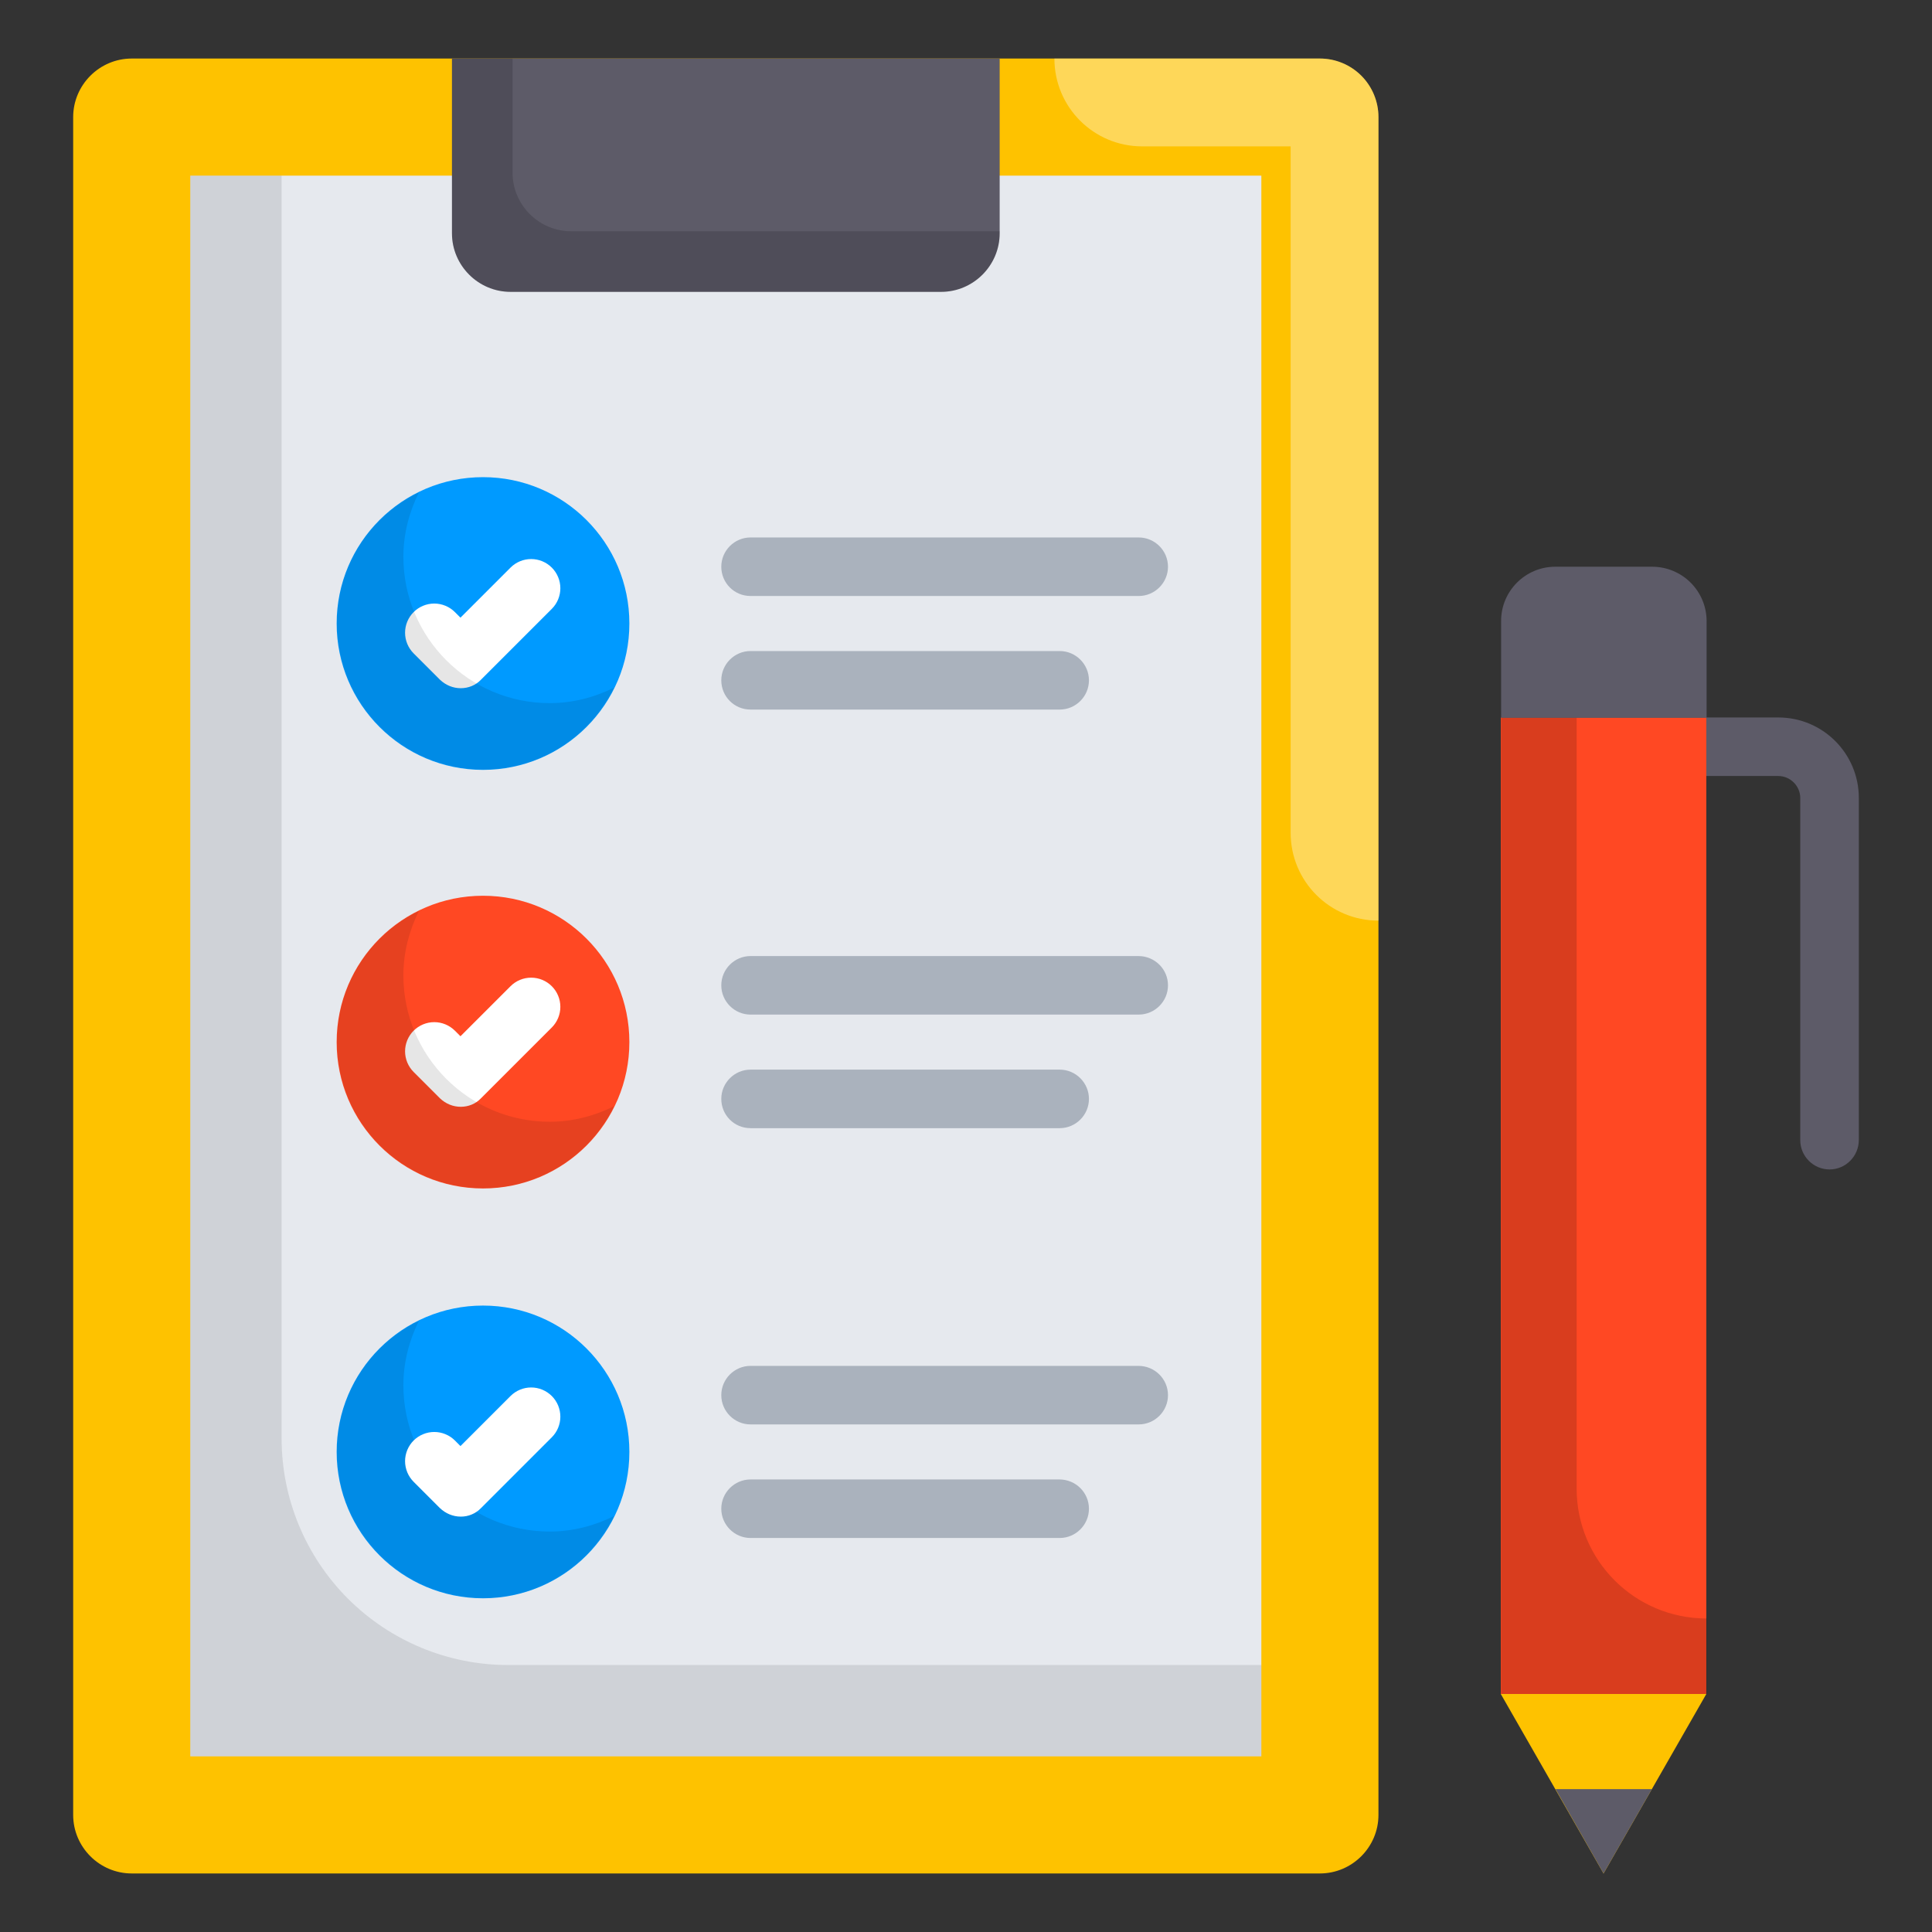
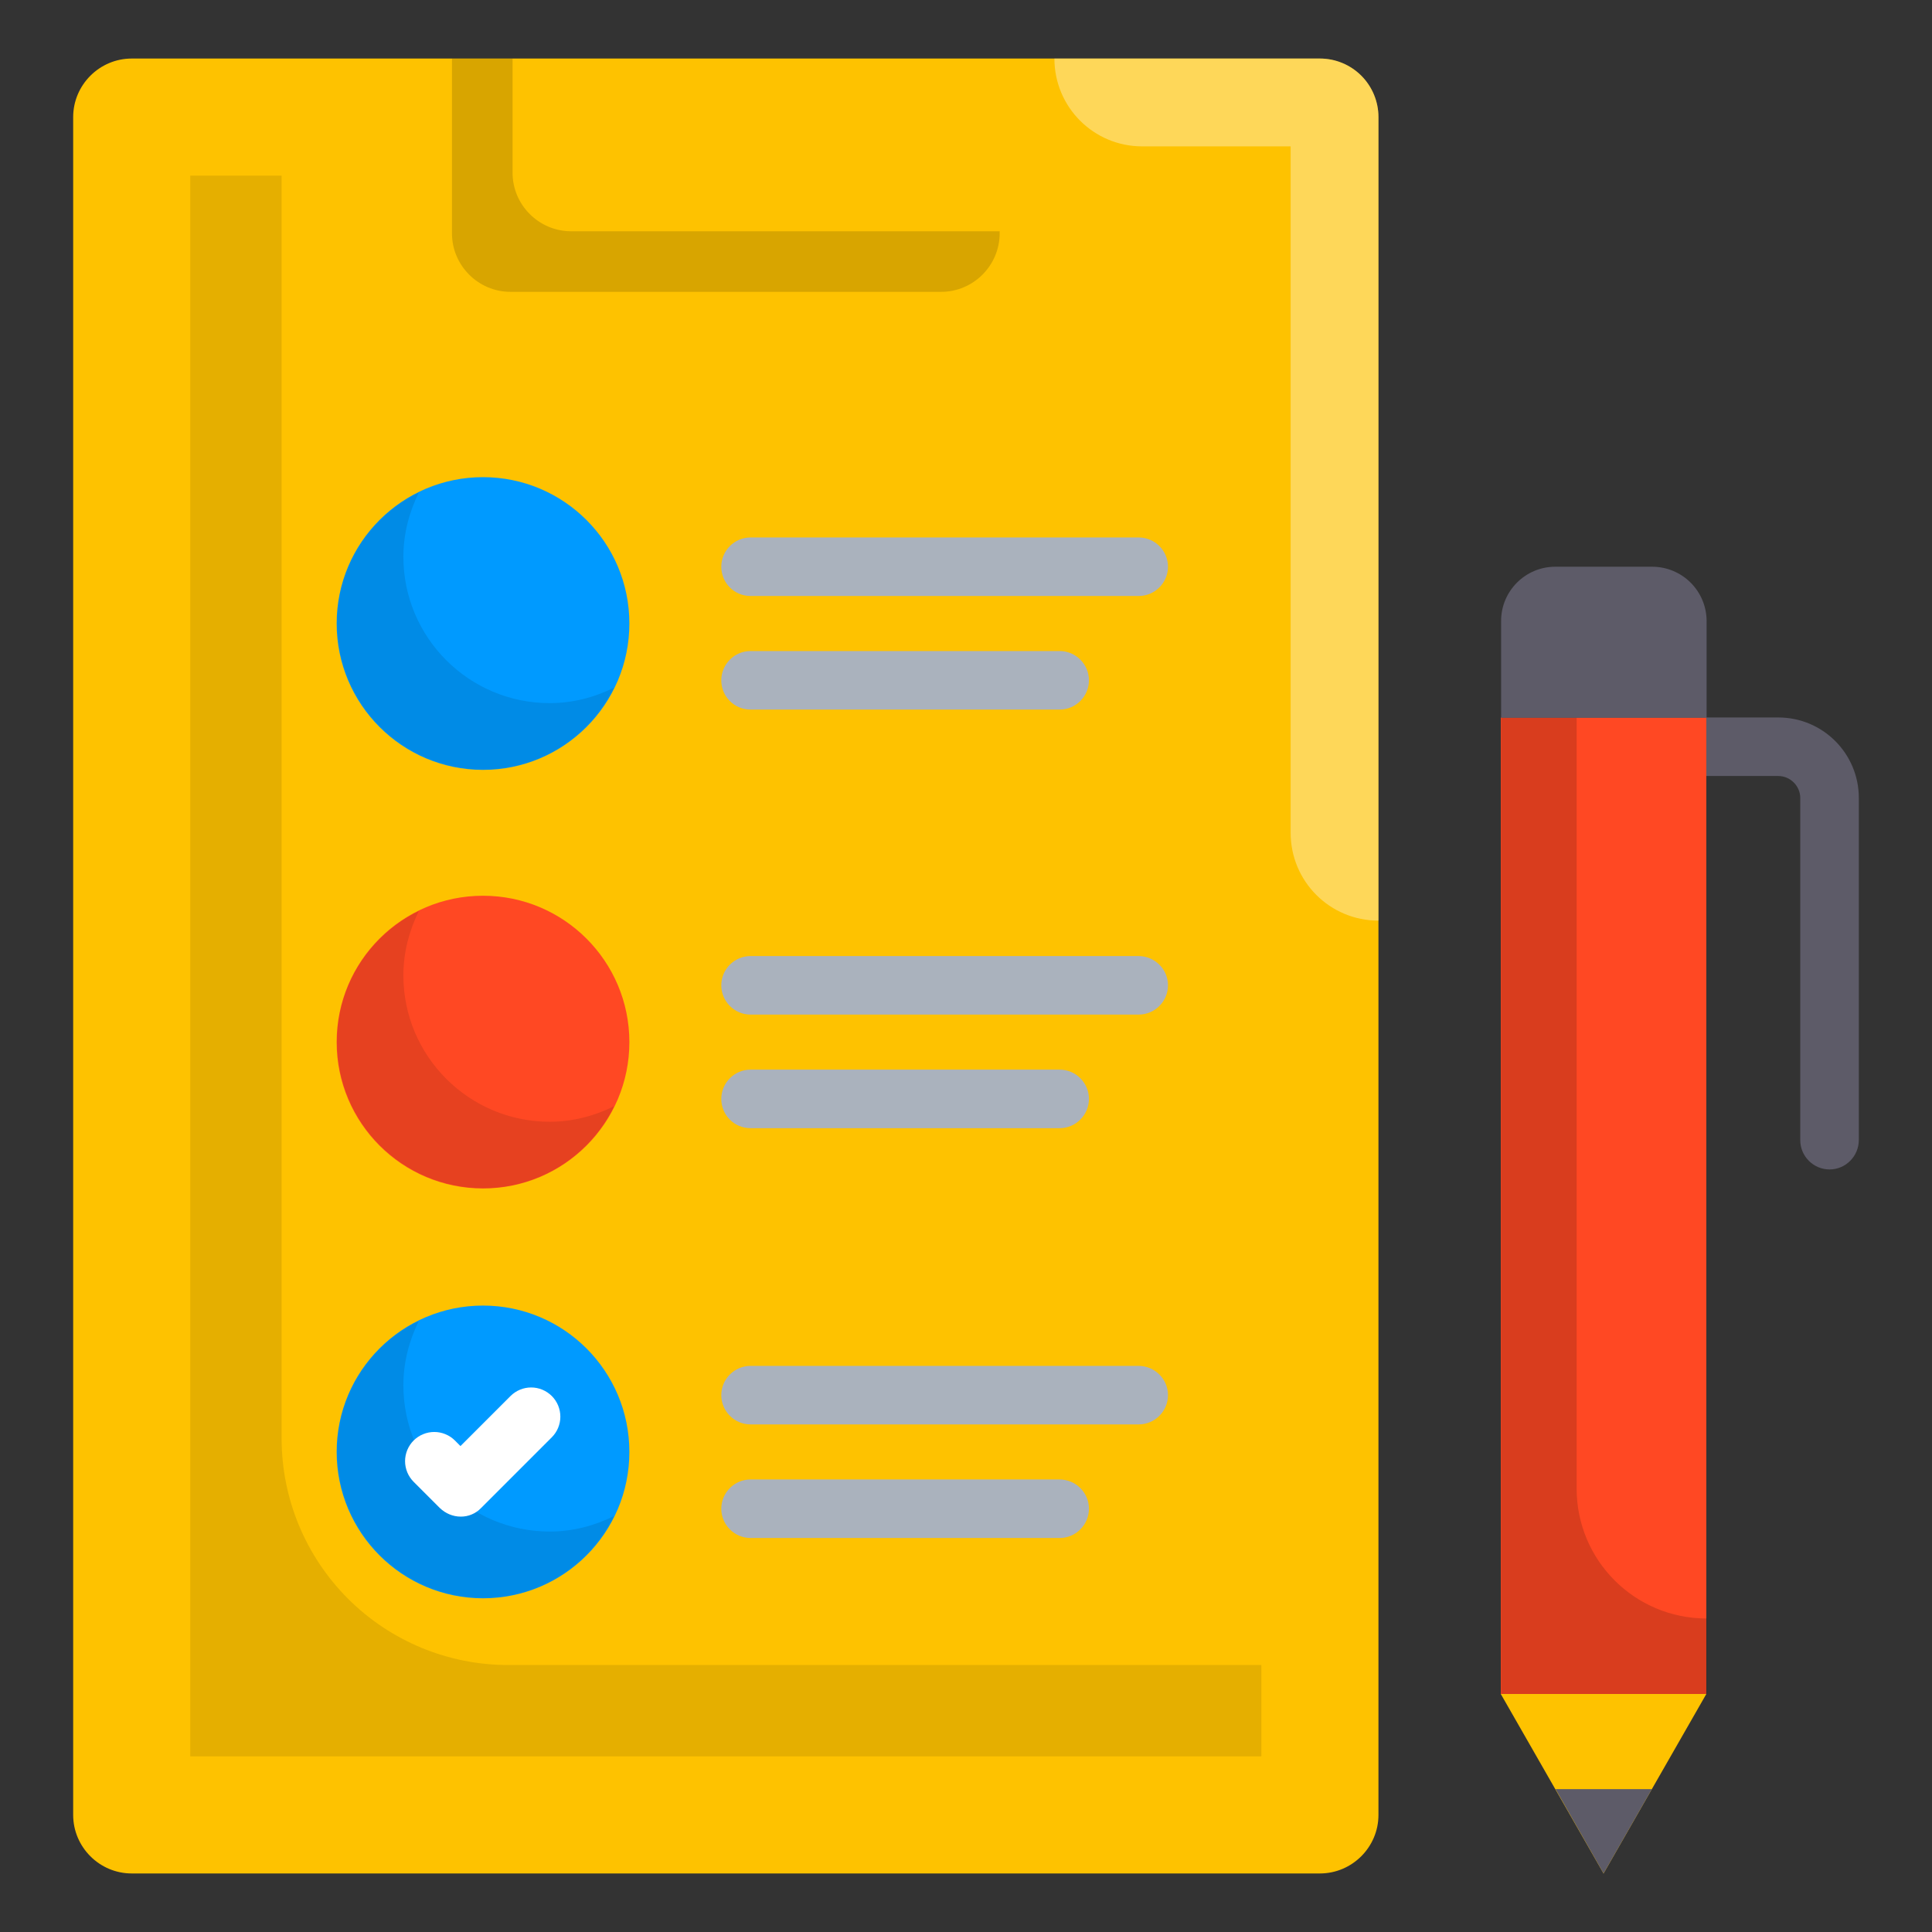
<svg xmlns="http://www.w3.org/2000/svg" width="80" height="80" viewBox="0 0 80 80" fill="none">
  <rect x="0" y="0" width="80" height="80" fill="#333333" stroke="none" />
  <g id="Frame">
    <g id="Group">
      <path id="Vector" d="M75.757 48.424C75.091 48.424 74.545 47.879 74.545 47.212V33.043C74.545 32.546 74.133 32.133 73.636 32.133H70.654C69.988 32.133 69.442 31.588 69.442 30.921C69.442 30.255 69.988 29.709 70.654 29.709H73.636C75.479 29.709 76.97 31.2 76.97 33.043V47.2C76.97 47.879 76.424 48.424 75.757 48.424Z" fill="#5D5B68" />
      <path id="Vector_2" d="M54.654 2.424H5.455C4.121 2.424 3.03 3.515 3.03 4.849V75.152C3.03 76.485 4.121 77.576 5.455 77.576H54.654C55.988 77.576 57.079 76.485 57.079 75.152V4.849C57.079 4.206 56.823 3.589 56.369 3.134C55.914 2.68 55.297 2.424 54.654 2.424Z" fill="#FEC200" />
      <path id="Vector_3" opacity="0.35" d="M54.655 2.424H43.661C43.661 4.436 45.285 6.061 47.297 6.061H53.443V34.485C53.443 36.497 55.067 38.121 57.079 38.121V4.849C57.079 4.206 56.823 3.589 56.369 3.134C55.914 2.68 55.297 2.424 54.655 2.424Z" fill="white" />
-       <path id="Vector_4" d="M7.879 7.273H52.23V72.727H7.879V7.273Z" fill="#E6E9EE" />
      <path id="Vector_5" opacity="0.1" d="M21.043 68.945C18.554 68.945 16.168 67.957 14.409 66.198C12.649 64.438 11.661 62.052 11.661 59.564V7.273H7.879V72.727H52.23V68.945H21.043Z" fill="black" />
      <path id="Vector_6" d="M20 31.879C23.347 31.879 26.061 29.165 26.061 25.818C26.061 22.471 23.347 19.758 20 19.758C16.653 19.758 13.94 22.471 13.94 25.818C13.94 29.165 16.653 31.879 20 31.879Z" fill="#009AFF" />
      <path id="Vector_7" d="M20 49.212C23.347 49.212 26.061 46.499 26.061 43.152C26.061 39.804 23.347 37.091 20 37.091C16.653 37.091 13.94 39.804 13.94 43.152C13.94 46.499 16.653 49.212 20 49.212Z" fill="#FF4823" />
      <path id="Vector_8" d="M20 66.182C23.347 66.182 26.061 63.469 26.061 60.121C26.061 56.774 23.347 54.061 20 54.061C16.653 54.061 13.94 56.774 13.94 60.121C13.94 63.469 16.653 66.182 20 66.182Z" fill="#009AFF" />
      <g id="Group_2">
        <path id="Vector_9" d="M31.079 24.679H47.151C47.818 24.679 48.364 24.133 48.364 23.467C48.364 22.8 47.818 22.255 47.151 22.255H31.079C30.412 22.255 29.867 22.8 29.867 23.467C29.867 24.133 30.4 24.679 31.079 24.679ZM31.079 29.382H43.879C44.545 29.382 45.091 28.837 45.091 28.17C45.091 27.503 44.545 26.958 43.879 26.958H31.079C30.412 26.958 29.867 27.503 29.867 28.17C29.867 28.837 30.4 29.382 31.079 29.382ZM47.139 39.588H31.079C30.412 39.588 29.867 40.133 29.867 40.8C29.867 41.467 30.412 42.012 31.079 42.012H47.151C47.818 42.012 48.364 41.467 48.364 40.8C48.364 40.133 47.818 39.588 47.139 39.588ZM31.079 46.715H43.879C44.545 46.715 45.091 46.17 45.091 45.503C45.091 44.837 44.545 44.291 43.879 44.291H31.079C30.412 44.291 29.867 44.837 29.867 45.503C29.867 46.17 30.4 46.715 31.079 46.715ZM47.139 56.558H31.079C30.412 56.558 29.867 57.103 29.867 57.77C29.867 58.437 30.412 58.982 31.079 58.982H47.151C47.818 58.982 48.364 58.437 48.364 57.77C48.364 57.103 47.818 56.558 47.139 56.558ZM43.867 61.261H31.079C30.412 61.261 29.867 61.806 29.867 62.473C29.867 63.139 30.412 63.685 31.079 63.685H43.879C44.545 63.685 45.091 63.139 45.091 62.473C45.091 61.806 44.545 61.261 43.867 61.261Z" fill="#AAB2BD" />
      </g>
      <path id="Vector_10" d="M62.145 29.709H70.655V70.146H62.145V29.709Z" fill="#FF4823" />
      <path id="Vector_11" opacity="0.15" d="M65.285 61.636V29.709H62.158V70.146H70.667V67.018C67.685 67.018 65.285 64.606 65.285 61.636Z" fill="black" />
      <path id="Vector_12" d="M68.424 23.467H64.4C63.164 23.467 62.158 24.473 62.158 25.709V29.721H70.667V25.709C70.664 25.115 70.427 24.547 70.007 24.127C69.587 23.707 69.018 23.47 68.424 23.467Z" fill="#5D5B68" />
      <path id="Vector_13" d="M70.655 70.145H62.145L66.4 77.576L70.655 70.145Z" fill="#FEC200" />
      <path id="Vector_14" d="M64.412 74.085L66.4 77.576L68.4 74.085H64.412Z" fill="#5D5B68" />
-       <path id="Vector_15" d="M19.079 28.497C18.764 28.497 18.461 28.376 18.218 28.146L17.127 27.055C16.901 26.828 16.773 26.521 16.773 26.2C16.773 25.88 16.901 25.572 17.127 25.346C17.354 25.119 17.661 24.992 17.982 24.992C18.302 24.992 18.61 25.119 18.837 25.346L19.067 25.576L21.14 23.503C21.366 23.276 21.674 23.149 21.994 23.149C22.315 23.149 22.622 23.276 22.849 23.503C23.075 23.73 23.203 24.037 23.203 24.358C23.203 24.678 23.075 24.986 22.849 25.212L19.915 28.146C19.697 28.376 19.394 28.497 19.079 28.497ZM19.079 45.83C18.764 45.83 18.461 45.709 18.218 45.479L17.127 44.388C17.015 44.276 16.926 44.142 16.865 43.996C16.805 43.849 16.773 43.692 16.773 43.533C16.773 43.375 16.805 43.218 16.865 43.071C16.926 42.924 17.015 42.791 17.127 42.679C17.24 42.567 17.373 42.478 17.52 42.417C17.666 42.356 17.823 42.325 17.982 42.325C18.141 42.325 18.298 42.356 18.444 42.417C18.591 42.478 18.724 42.567 18.837 42.679L19.067 42.909L21.14 40.837C21.366 40.61 21.674 40.483 21.994 40.483C22.315 40.483 22.622 40.61 22.849 40.837C23.075 41.063 23.203 41.37 23.203 41.691C23.203 42.011 23.075 42.319 22.849 42.546L19.915 45.479C19.697 45.709 19.394 45.83 19.079 45.83Z" fill="white" />
-       <path id="Vector_16" d="M18.715 2.424V9.661C18.715 10.994 19.806 12.085 21.14 12.085H38.97C40.303 12.085 41.394 10.994 41.394 9.661V2.424H18.715Z" fill="#5D5B68" />
      <path id="Vector_17" opacity="0.15" d="M23.649 9.576C22.315 9.576 21.224 8.485 21.224 7.152V2.424H18.715V9.661C18.715 10.994 19.806 12.085 21.14 12.085H38.97C40.303 12.085 41.394 10.994 41.394 9.661V9.576H23.649Z" fill="black" />
      <path id="Vector_18" opacity="0.1" d="M22.764 63.418C19.418 63.418 16.703 60.703 16.703 57.358C16.703 56.4 16.946 55.503 17.346 54.691C15.334 55.673 13.952 57.721 13.952 60.109C13.952 63.455 16.667 66.17 20.012 66.17C22.4 66.17 24.449 64.776 25.43 62.776C24.618 63.176 23.721 63.418 22.764 63.418ZM22.764 46.449C19.418 46.449 16.703 43.733 16.703 40.388C16.703 39.43 16.946 38.533 17.346 37.721C15.334 38.703 13.952 40.752 13.952 43.139C13.952 46.485 16.667 49.2 20.012 49.2C22.4 49.2 24.449 47.806 25.43 45.806C24.618 46.206 23.721 46.449 22.764 46.449ZM22.764 29.115C19.418 29.115 16.703 26.4 16.703 23.055C16.703 22.097 16.946 21.2 17.346 20.388C15.334 21.37 13.952 23.418 13.952 25.806C13.952 29.152 16.667 31.867 20.012 31.867C22.4 31.867 24.449 30.473 25.43 28.473C24.618 28.873 23.721 29.115 22.764 29.115Z" fill="black" />
      <path id="Vector_19" d="M19.079 62.8C18.752 62.8 18.449 62.667 18.218 62.449L17.127 61.358C17.015 61.245 16.926 61.112 16.865 60.966C16.805 60.819 16.773 60.662 16.773 60.503C16.773 60.344 16.805 60.187 16.865 60.041C16.926 59.894 17.015 59.761 17.127 59.648C17.24 59.536 17.373 59.447 17.52 59.387C17.666 59.326 17.823 59.295 17.982 59.295C18.141 59.295 18.298 59.326 18.444 59.387C18.591 59.447 18.724 59.536 18.837 59.648L19.067 59.879L21.14 57.806C21.252 57.694 21.385 57.605 21.532 57.544C21.678 57.483 21.835 57.452 21.994 57.452C22.153 57.452 22.31 57.483 22.456 57.544C22.603 57.605 22.736 57.694 22.849 57.806C22.961 57.918 23.05 58.052 23.111 58.198C23.171 58.345 23.203 58.502 23.203 58.661C23.203 58.819 23.171 58.977 23.111 59.123C23.05 59.27 22.961 59.403 22.849 59.515L19.915 62.449C19.807 62.561 19.677 62.65 19.533 62.71C19.389 62.771 19.235 62.801 19.079 62.8Z" fill="white" />
    </g>
  </g>
</svg>